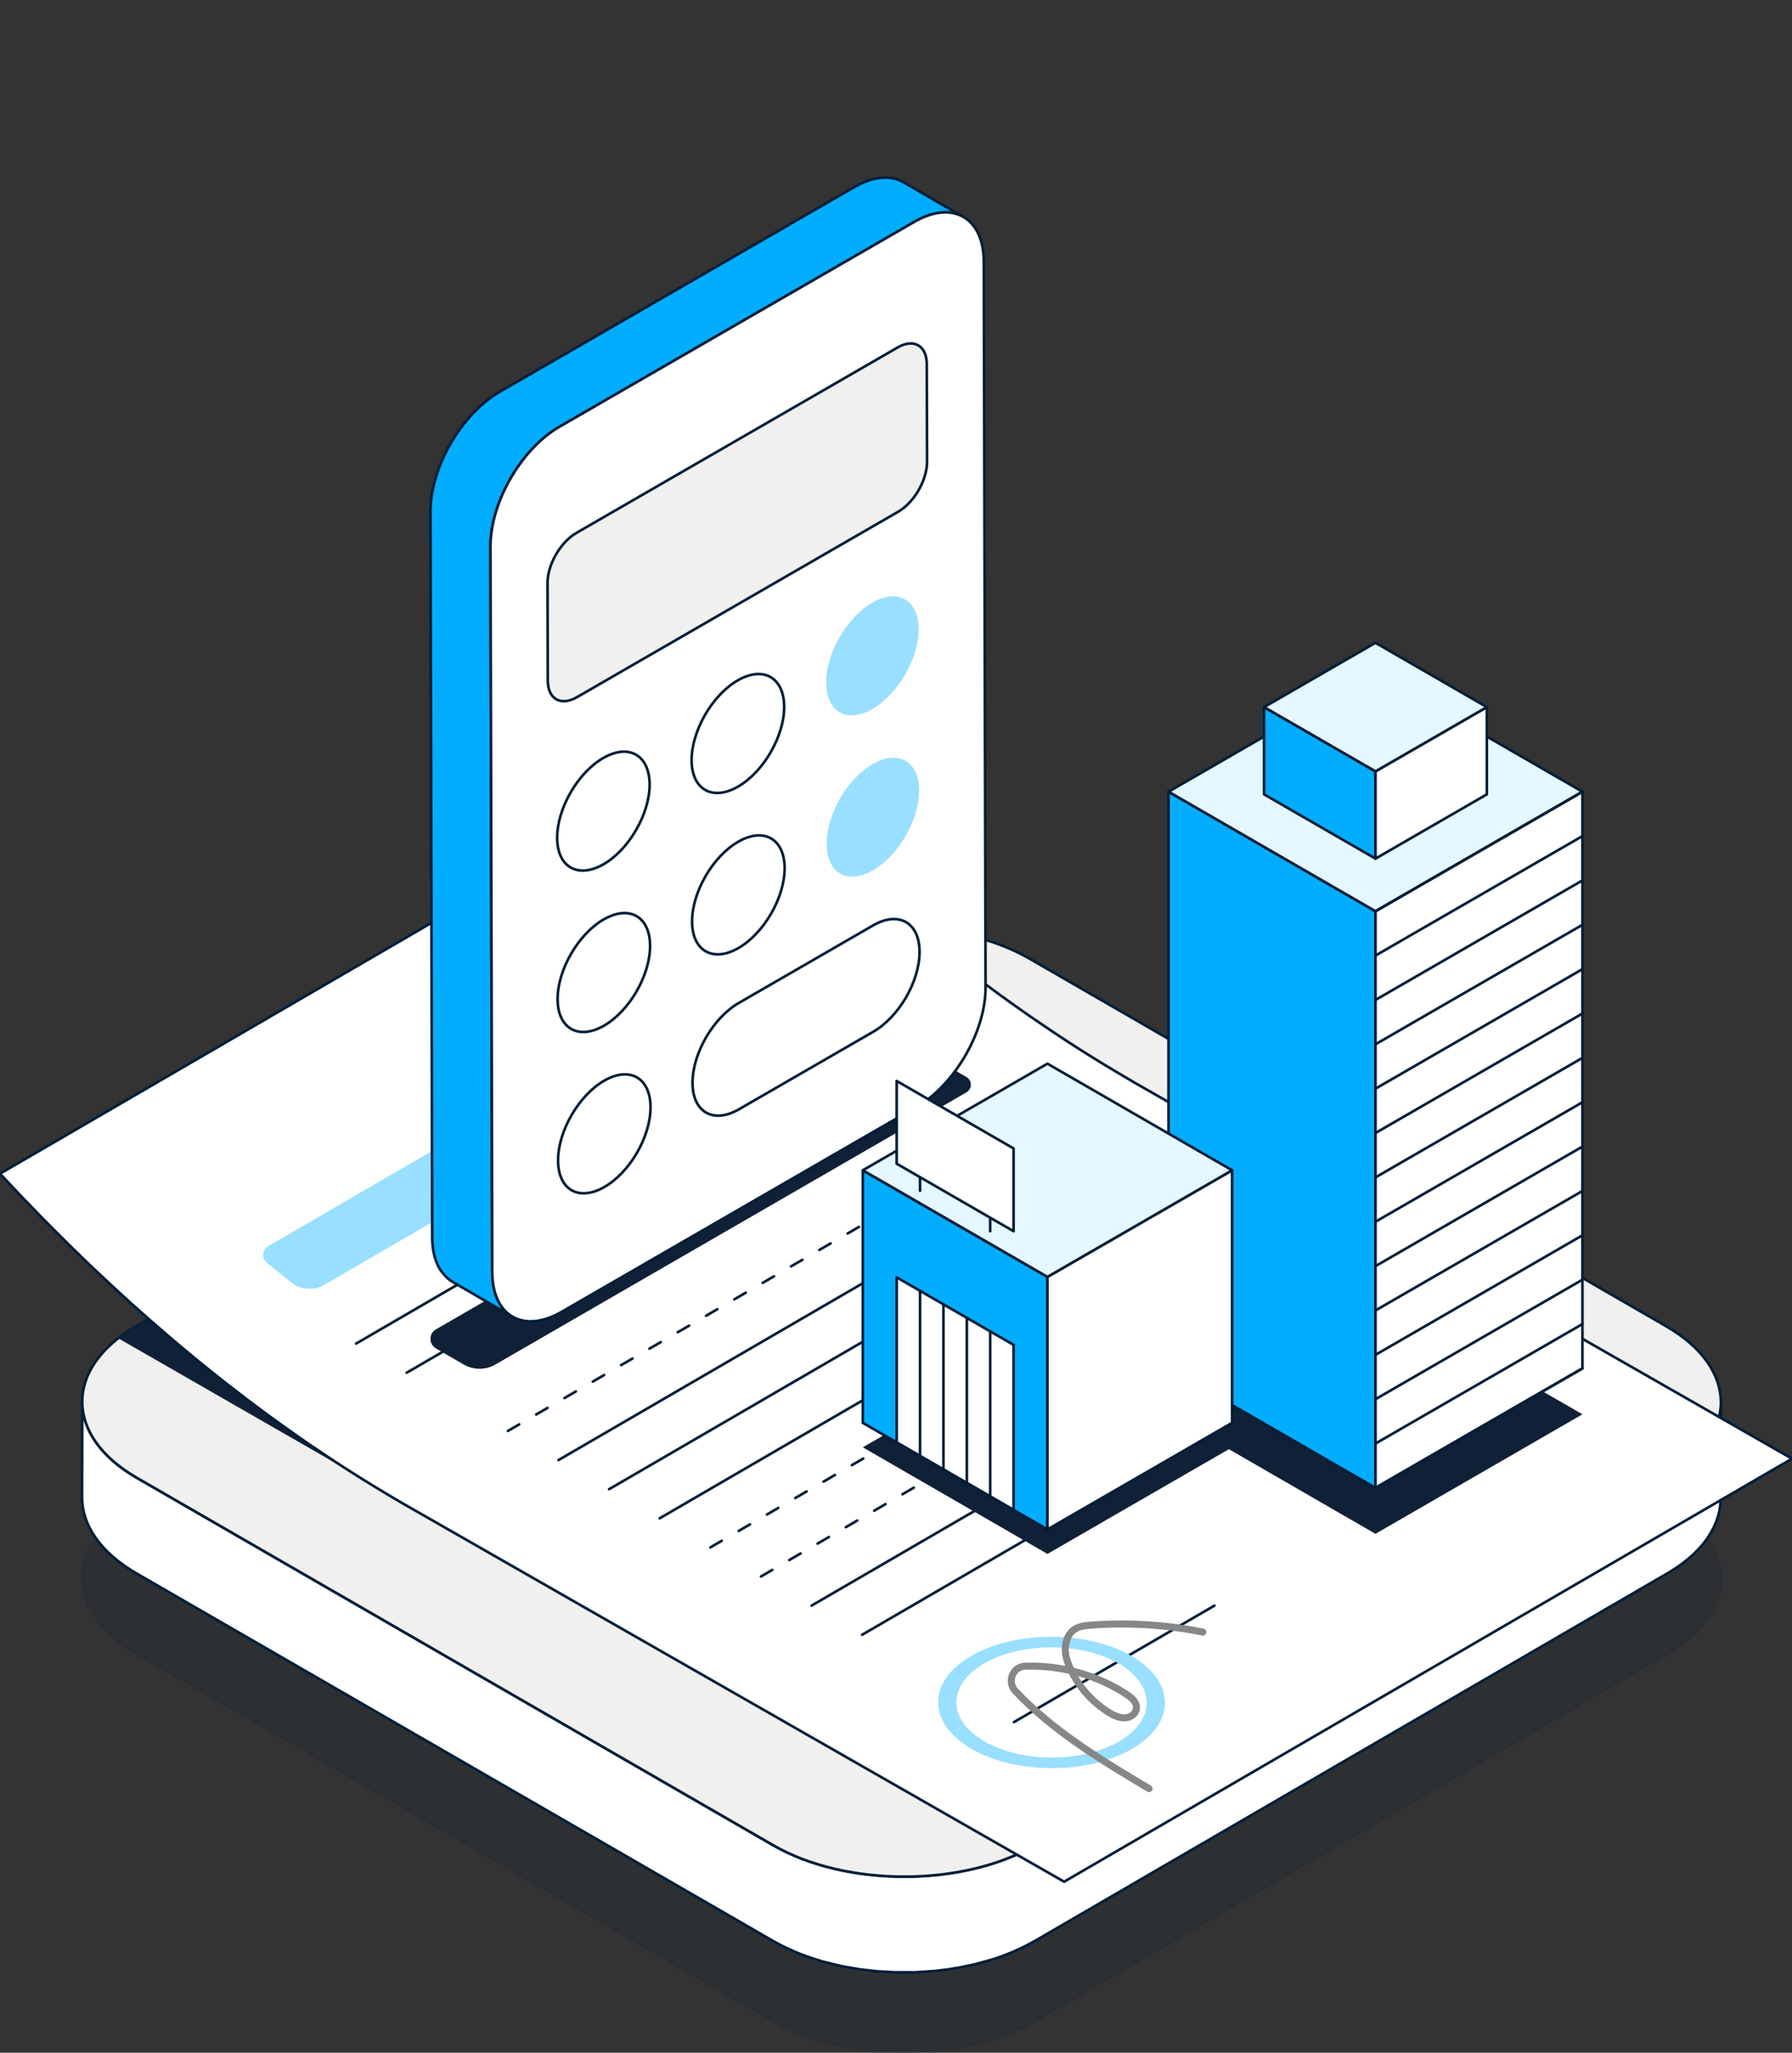
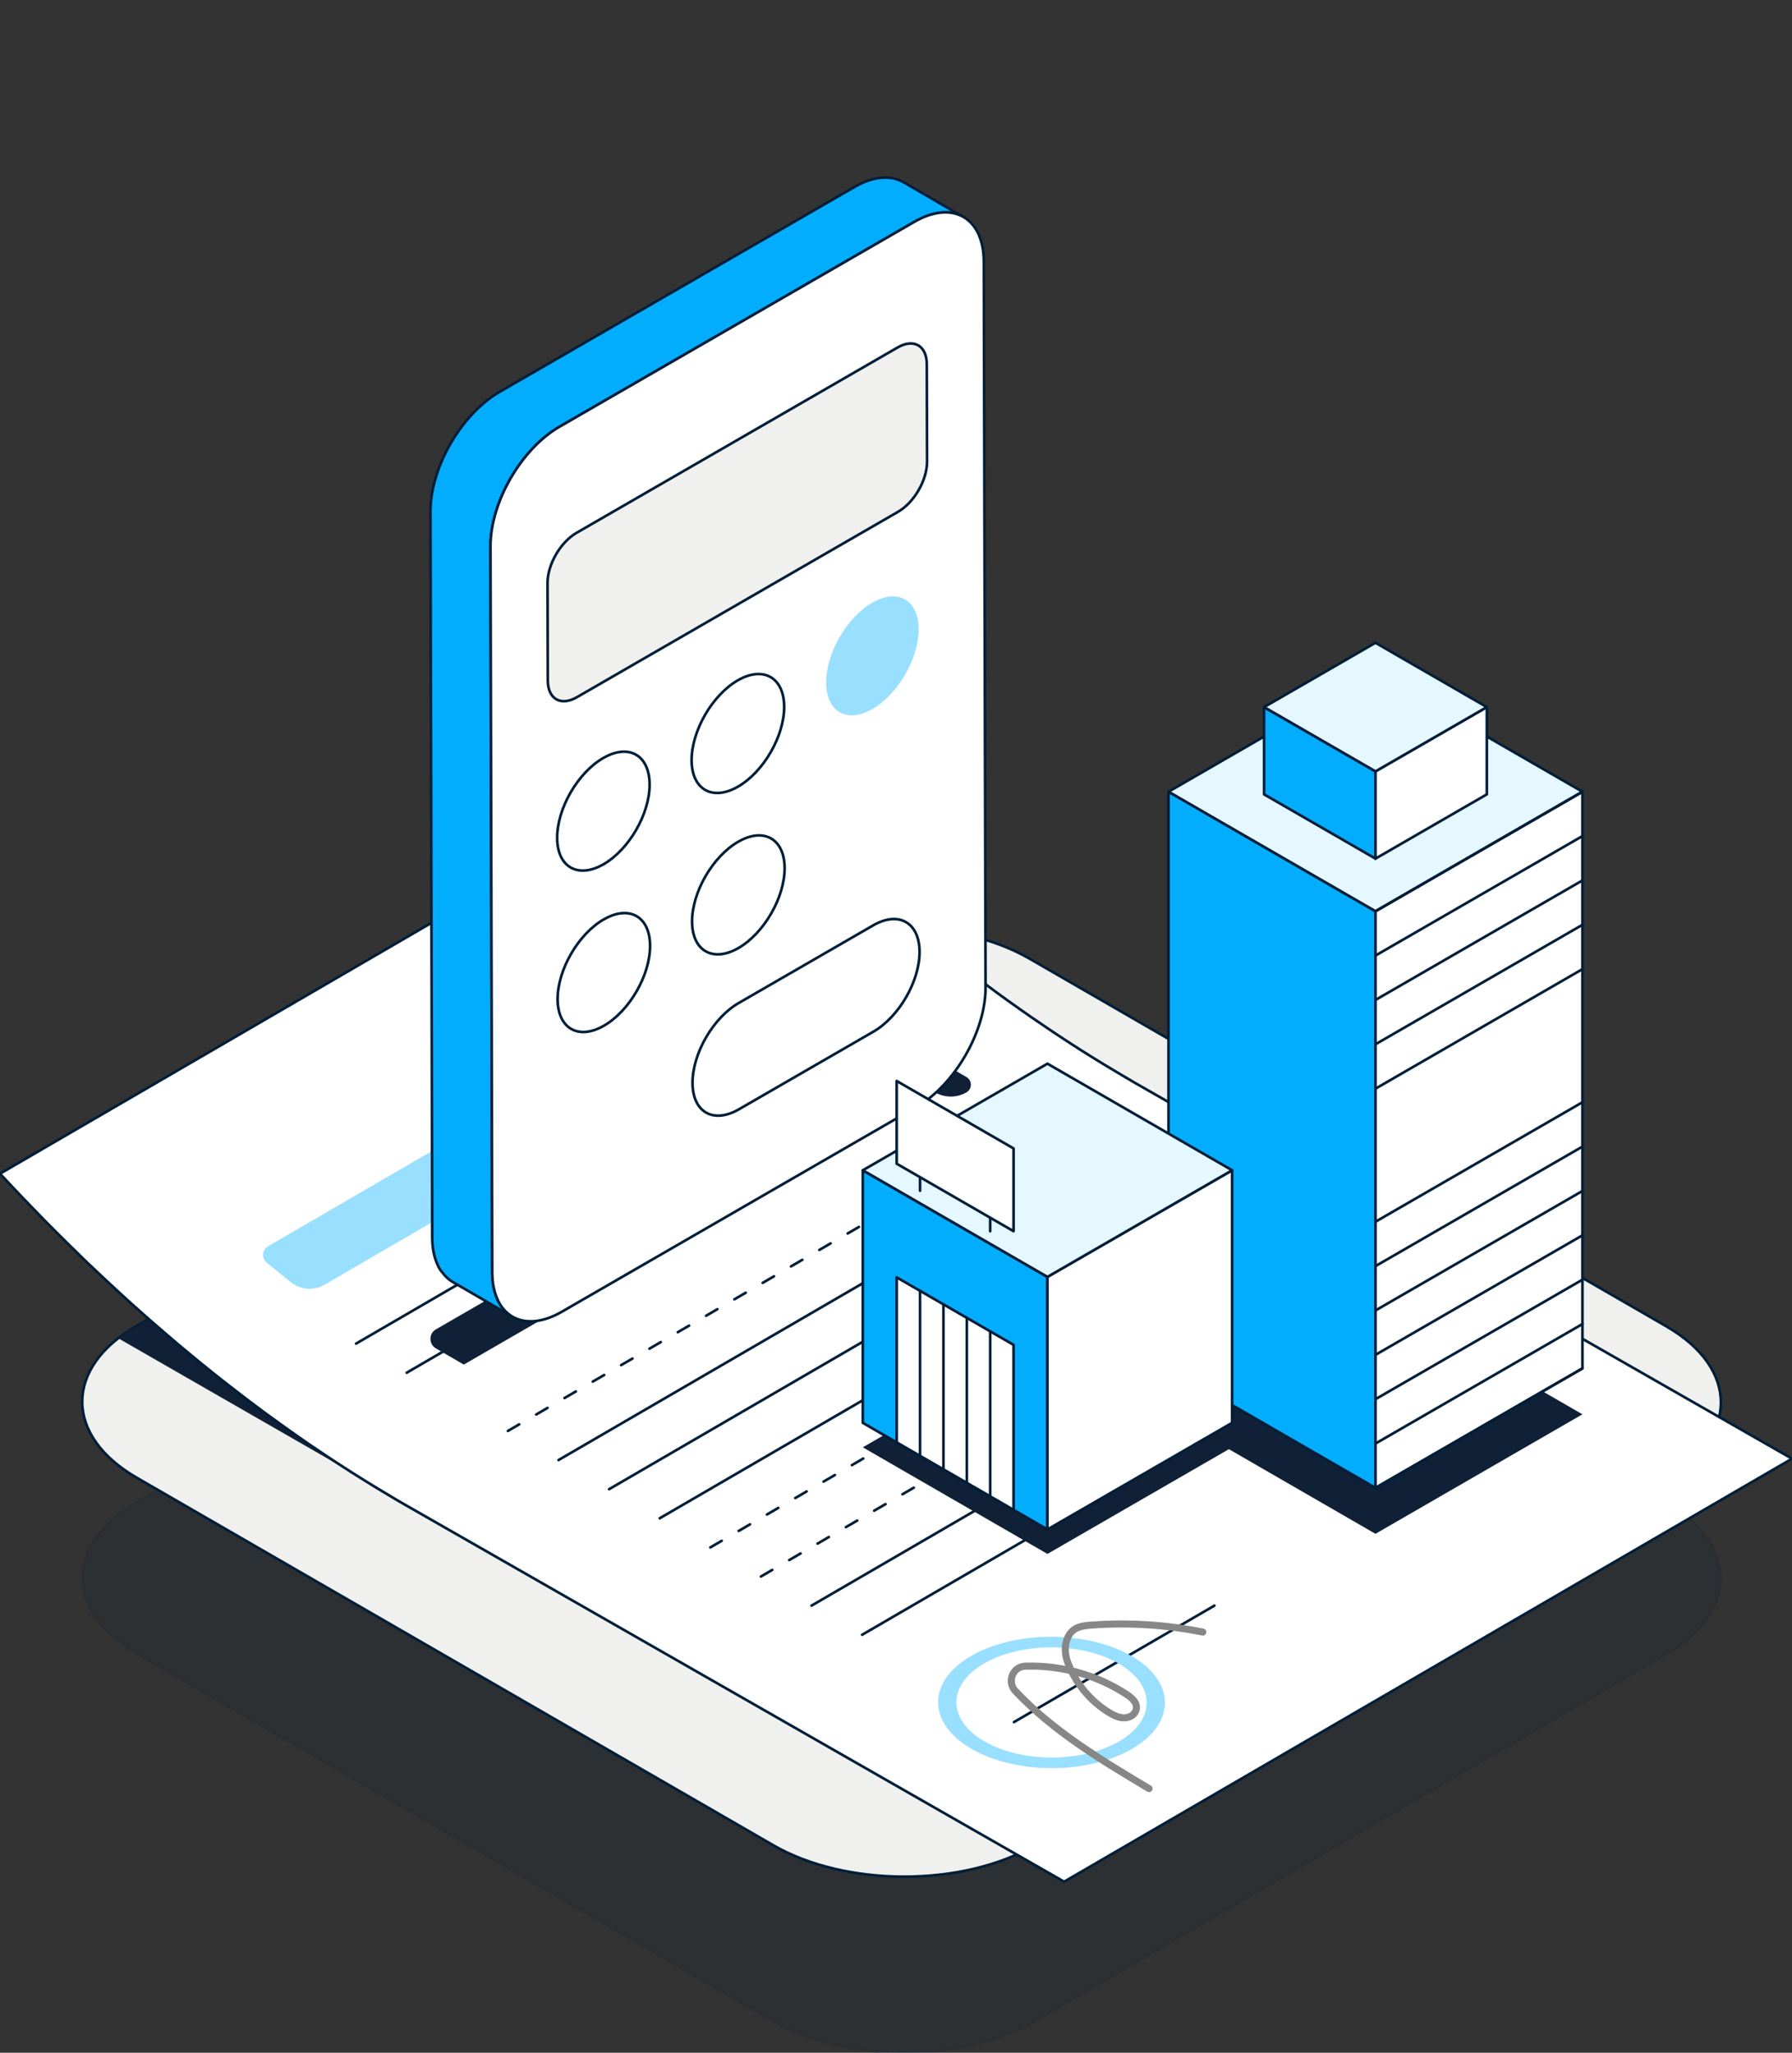
<svg xmlns="http://www.w3.org/2000/svg" viewBox="0 0 550 630">
  <rect x="0" y="0" width="550" height="630" fill="#333333" stroke="none" />
  <g>
    <g id="Layer_1">
      <path d="M511.43,461.1c22.23,12.83,22.34,33.64.26,46.47l-194.1,112.8c-22.08,12.83-58,12.83-80.23,0l-195.37-112.8c-22.23-12.83-22.36-33.65-.27-46.48l194.1-112.8c22.08-12.83,58.01-12.83,80.24,0l195.37,112.8Z" fill="#001e38" opacity=".12" stroke="#001e38" stroke-miterlimit="10" stroke-width=".81" />
-       <path d="M528.13,431.47c-.02.29-.03.57-.06.86-.03.25-.06.5-.09.74-.04.28-.08.57-.13.85-.05.25-.1.5-.16.75-.06.28-.13.55-.2.83-.07.25-.14.5-.22.75-.08.27-.17.55-.27.82-.09.25-.18.49-.28.73-.11.29-.23.57-.36.86-.11.24-.22.48-.34.72-.14.28-.29.57-.44.85-.12.23-.25.46-.38.69-.2.34-.41.67-.62,1-.13.2-.26.41-.4.61-.25.37-.52.73-.8,1.1-.12.16-.23.32-.36.48-.46.58-.95,1.15-1.47,1.72-.13.15-.28.29-.42.43-.41.43-.84.86-1.28,1.28-.2.19-.41.38-.62.57-.27.24-.54.48-.82.72-.26.22-.51.44-.78.65-.29.23-.59.47-.89.7-.28.21-.55.42-.84.63-.31.23-.64.45-.96.68-.3.21-.6.41-.9.61-.34.22-.68.44-1.03.65-.43.27-.86.54-1.32.8l-194.1,112.8c-1.23.71-2.52,1.38-3.83,2.01-.34.17-.69.33-1.04.49-1.18.55-2.39,1.07-3.63,1.55-.16.06-.32.13-.48.2-1.33.51-2.69.96-4.07,1.4-.96.3-1.94.57-2.92.83-.74.2-1.48.42-2.23.6-1.03.25-2.08.46-3.13.67-.77.15-1.52.33-2.29.47-.32.06-.64.1-.96.15-1.3.21-2.61.4-3.93.56-.38.05-.77.1-1.15.14-.76.08-1.52.13-2.28.19-1.27.11-2.55.2-3.83.26-.82.04-1.64.05-2.46.07-1.04.02-2.07.03-3.11.01-.87-.01-1.73-.04-2.59-.07-.96-.04-1.92-.09-2.88-.15-.87-.06-1.75-.13-2.62-.22-.95-.09-1.89-.2-2.84-.32-.85-.11-1.69-.23-2.53-.36-1.01-.16-2.01-.33-3.01-.52-.79-.15-1.57-.31-2.35-.48-1.19-.26-2.36-.56-3.52-.86-.75-.2-1.51-.39-2.25-.61-.4-.12-.8-.25-1.2-.37-1.17-.37-2.32-.76-3.45-1.18-.33-.12-.66-.23-.99-.36-1.03-.4-2.02-.84-3.01-1.28-.49-.22-.99-.41-1.47-.64-1.43-.68-2.82-1.4-4.16-2.17l-195.37-112.8c-11.19-6.46-16.78-14.94-16.75-23.41l-.08,29.36c-.02,8.47,5.57,16.95,16.75,23.41l195.37,112.8c1.34.77,2.73,1.49,4.16,2.17.48.23.98.42,1.46.64.85.38,1.68.77,2.56,1.11.15.06.31.11.46.17.32.13.66.24.98.36,1.13.42,2.28.81,3.45,1.18.4.12.79.25,1.19.37.27.08.53.17.8.25.48.14.98.23,1.46.36,1.16.31,2.33.6,3.52.86.32.07.62.16.94.23.46.1.94.16,1.41.25,1,.19,2,.37,3.01.52.41.06.8.15,1.21.21.44.06.89.09,1.33.15.94.12,1.88.22,2.83.32.45.04.9.11,1.35.15.42.04.85.04,1.27.07.96.07,1.92.12,2.88.15.48.02.96.07,1.44.08.39,0,.77-.01,1.16,0,1.04.01,2.07,0,3.11-.01.52,0,1.03.01,1.55,0,.31-.01.61-.05.91-.06,1.28-.06,2.56-.15,3.83-.26.51-.04,1.03-.05,1.55-.1.25-.02.49-.06.74-.09.39-.04.77-.09,1.15-.14,1.32-.16,2.63-.34,3.93-.56.32-.05.64-.1.96-.15.15-.03.31-.05.46-.07.62-.11,1.21-.27,1.83-.39,1.05-.21,2.1-.42,3.14-.67.75-.18,1.49-.4,2.23-.6.98-.27,1.96-.53,2.92-.83.2-.06.42-.11.63-.18,1.17-.38,2.32-.79,3.45-1.22.17-.06.32-.13.49-.2,1.24-.48,2.45-1,3.63-1.55.35-.16.7-.32,1.04-.49,1.31-.64,2.6-1.3,3.83-2.01l194.1-112.8c.23-.14.46-.27.69-.41.21-.13.41-.26.62-.39.35-.22.69-.43,1.03-.65.31-.2.61-.41.91-.61.32-.22.65-.45.96-.67.29-.21.57-.42.84-.63.3-.23.6-.46.89-.7.27-.22.52-.43.78-.65.28-.24.55-.47.82-.71.11-.1.23-.19.34-.29.1-.09.19-.19.28-.28.44-.42.87-.85,1.28-1.28.14-.15.28-.29.42-.44.52-.57,1.01-1.14,1.47-1.72.02-.02.04-.05.06-.07.1-.13.19-.27.29-.4.28-.36.55-.73.8-1.1.14-.2.26-.4.39-.61.22-.33.43-.67.62-1.01.05-.09.12-.18.17-.27.08-.14.14-.28.21-.41.15-.28.3-.57.44-.85.12-.24.23-.48.33-.71.13-.29.25-.57.36-.86.05-.13.11-.26.16-.38.04-.12.07-.23.12-.35.1-.27.19-.55.27-.82.08-.25.15-.5.22-.75.07-.28.14-.55.2-.83.03-.15.08-.3.11-.45.02-.1.03-.2.05-.3.05-.28.09-.57.13-.85.04-.25.07-.5.09-.74.03-.29.05-.57.06-.86,0-.17.03-.33.04-.5,0-.17,0-.33,0-.5l.08-29.36c0,.33-.03.67-.04,1Z" fill="#fff" stroke="#001e38" stroke-linecap="round" stroke-linejoin="round" stroke-width=".81" />
      <path d="M511.43,407.07c22.23,12.83,22.34,33.64.26,46.47l-194.1,112.8c-22.08,12.83-58,12.83-80.23,0l-195.37-112.8c-22.23-12.83-22.36-33.65-.27-46.48l194.1-112.8c22.08-12.83,58.01-12.83,80.24,0l195.37,112.8Z" fill="#f0f0ee" stroke="#001e38" stroke-linecap="round" stroke-linejoin="round" stroke-width=".81" />
      <path d="M41.71,407.07c-2,1.16-3.75,2.4-5.38,3.68l275.71,158.38c.81-.36,1.6-.74,2.38-1.13l-234.82-182.96-37.89,22.02Z" fill="#102036" />
      <path d="M347.53,331.86c-2.12-1.23-4.24-2.49-6.36-3.77-.78-.47-1.56-.93-2.35-1.41-2.43-1.48-4.86-2.98-7.28-4.52-.03-.02-.06-.04-.09-.06-2.46-1.57-4.92-3.17-7.37-4.8-.78-.51-1.55-1.04-2.32-1.56-1.68-1.13-3.36-2.27-5.04-3.43-.93-.65-1.87-1.3-2.8-1.95-1.56-1.1-3.13-2.21-4.69-3.33-.93-.67-1.86-1.34-2.78-2.01-1.59-1.16-3.18-2.34-4.76-3.53-.89-.67-1.79-1.33-2.68-2.01-1.85-1.4-3.7-2.83-5.54-4.27-.61-.47-1.21-.93-1.82-1.41-2.47-1.94-4.93-3.91-7.38-5.92-.54-.44-1.08-.9-1.63-1.35-1.91-1.57-3.81-3.15-5.71-4.76-.92-.78-1.84-1.58-2.76-2.37-1.54-1.32-3.07-2.64-4.6-3.98-1-.87-1.99-1.76-2.98-2.65-1.45-1.29-2.9-2.58-4.34-3.89-1.03-.93-2.05-1.87-3.08-2.82-1.41-1.3-2.82-2.61-4.23-3.93-1.03-.96-2.05-1.93-3.08-2.91-1.42-1.35-2.84-2.72-4.26-4.1-.97-.95-1.95-1.89-2.92-2.85-1.47-1.45-2.94-2.91-4.4-4.38-.91-.92-1.83-1.82-2.74-2.75-1.7-1.73-3.4-3.48-5.09-5.24-.64-.66-1.28-1.32-1.92-1.98-2.38-2.5-4.76-5.02-7.13-7.58L0,360.21c.13.14.25.27.38.41,2.24,2.42,4.5,4.81,6.76,7.18.63.66,1.26,1.3,1.89,1.95,1.42,1.47,2.84,2.95,4.26,4.41.28.29.57.57.85.86.91.92,1.82,1.83,2.74,2.75,1.47,1.47,2.93,2.94,4.4,4.38.97.95,1.94,1.9,2.92,2.84.81.79,1.63,1.6,2.44,2.38.6.58,1.21,1.14,1.82,1.72,1.02.98,2.05,1.94,3.08,2.91,1.41,1.32,2.82,2.63,4.23,3.93,1.02.94,2.05,1.88,3.07,2.81.5.46,1,.93,1.51,1.38.94.85,1.89,1.67,2.83,2.51.99.89,1.99,1.77,2.99,2.65,1.53,1.34,3.06,2.66,4.59,3.97.92.79,1.84,1.59,2.76,2.37.22.19.44.38.66.57,1.68,1.42,3.36,2.8,5.05,4.19.54.45,1.08.91,1.63,1.35,2.36,1.93,4.72,3.83,7.09,5.7.1.08.19.15.29.23.6.47,1.19.92,1.79,1.39,1.85,1.45,3.71,2.88,5.57,4.3.89.68,1.78,1.34,2.67,2,1.08.81,2.16,1.63,3.25,2.43.5.37,1.01.73,1.52,1.1.93.68,1.86,1.35,2.79,2.02,1.56,1.12,3.12,2.23,4.68,3.33.93.65,1.87,1.31,2.8,1.95.52.36,1.04.73,1.57,1.09,1.15.79,2.31,1.56,3.47,2.33.78.52,1.55,1.05,2.33,1.56,2.45,1.62,4.9,3.23,7.36,4.79,0,0,0,0,.01,0,.02.01.04.03.06.04,2.43,1.54,4.86,3.05,7.3,4.54.78.48,1.56.94,2.35,1.41,1.12.67,2.23,1.35,3.35,2.01,1,.59,2.01,1.18,3.02,1.76l202.47,115.8,223.41-129.83-202.47-115.8Z" fill="#fff" stroke="#001e38" stroke-linecap="round" stroke-linejoin="round" stroke-width=".81" />
      <line x1="109.29" y1="412.36" x2="265.14" y2="321.78" fill="#fff" stroke="#001e38" stroke-linecap="round" stroke-linejoin="round" stroke-width=".81" />
      <line x1="124.82" y1="421.3" x2="280.68" y2="330.72" fill="#fff" stroke="#001e38" stroke-linecap="round" stroke-linejoin="round" stroke-width=".81" />
      <line x1="155.88" y1="439.17" x2="311.74" y2="348.59" fill="none" stroke="#001e38" stroke-dasharray="4.02 6.03" stroke-linecap="round" stroke-linejoin="round" stroke-width=".81" />
      <line x1="171.42" y1="448.1" x2="327.28" y2="357.53" fill="#fff" stroke="#001e38" stroke-linecap="round" stroke-linejoin="round" stroke-width=".81" />
      <line x1="186.95" y1="457.04" x2="342.81" y2="366.46" fill="#fff" stroke="#001e38" stroke-linecap="round" stroke-linejoin="round" stroke-width=".81" />
      <line x1="202.48" y1="465.97" x2="358.34" y2="375.4" fill="#fff" stroke="#001e38" stroke-linecap="round" stroke-linejoin="round" stroke-width=".81" />
      <line x1="218.02" y1="474.91" x2="373.87" y2="384.33" fill="none" stroke="#001e38" stroke-dasharray="4.02 6.03" stroke-linecap="round" stroke-linejoin="round" stroke-width=".81" />
      <line x1="233.55" y1="483.84" x2="389.41" y2="393.27" fill="none" stroke="#001e38" stroke-dasharray="4.02 6.03" stroke-linecap="round" stroke-linejoin="round" stroke-width=".81" />
      <line x1="249.08" y1="492.78" x2="404.94" y2="402.2" fill="#fff" stroke="#001e38" stroke-linecap="round" stroke-linejoin="round" stroke-width=".81" />
      <line x1="264.61" y1="501.72" x2="420.47" y2="411.14" fill="#fff" stroke="#001e38" stroke-linecap="round" stroke-linejoin="round" stroke-width=".81" />
      <line x1="311.21" y1="528.52" x2="372.72" y2="492.78" fill="#fff" stroke="#001e38" stroke-linecap="round" stroke-linejoin="round" stroke-width=".81" />
      <path d="M347.27,508.24c-13.64-7.87-35.68-7.87-49.23,0-13.55,7.87-13.48,20.64.16,28.51,13.64,7.87,35.68,7.88,49.23,0,13.55-7.87,13.48-20.64-.16-28.52ZM343.45,534.45c-11.36,6.6-29.85,6.6-41.29,0-11.44-6.6-11.5-17.31-.13-23.91,11.36-6.6,29.85-6.6,41.29,0,11.44,6.6,11.5,17.31.13,23.92Z" fill="#99dfff" />
      <path d="M352.66,548.93c-14.59-8.69-29.5-17.66-41.04-29.96-2.61-2.79-.82-7.46,3-7.6,10.96-.38,22.05,2.65,31.22,8.7,1.56,1.03,3.24,2.48,2.92,4.41-.22,1.34-1.37,2.32-2.69,2.62-2,.45-3.92-.44-5.61-1.47-5.77-3.51-10.32-8.98-12.7-15.3-.8-2.12-1.08-4.46-.46-6.64,1.23-4.28,4.53-4.7,7.59-4.93,11.45-.85,23.02-.13,34.28,2.14" fill="none" stroke="#878787" stroke-linecap="round" stroke-linejoin="round" stroke-width="2.16" />
      <polygon points="235.14 293.66 182.56 324.21 197.44 337.43 250.03 306.87 235.14 293.66" fill="#f0f0ee" />
      <path d="M173.12,329.7l-90.81,52.77c-1.89,1.1-2.09,3.74-.39,5.11l7.38,5.95c2.93,2.36,7.02,2.67,10.27.78l88.44-51.39-14.89-13.22Z" fill="#99dfff" />
-       <path d="M142.35,418.8l-8.55-4.96c-2.25-1.31-2.25-4.56,0-5.86l148.45-85.77,14.38,8.35c1.8,1.05,1.8,3.65,0,4.69l-144.62,83.55c-2.99,1.73-6.68,1.72-9.67-.01Z" fill="#102036" />
+       <path d="M142.35,418.8l-8.55-4.96c-2.25-1.31-2.25-4.56,0-5.86l148.45-85.77,14.38,8.35c1.8,1.05,1.8,3.65,0,4.69c-2.99,1.73-6.68,1.72-9.67-.01Z" fill="#102036" />
      <path d="M132.14,156.04c0-.34.03-.69.05-1.03.02-.34.05-.69.08-1.04.03-.35.07-.7.12-1.05.05-.35.1-.71.15-1.07,0,0,0-.01,0-.02,0,0,0-.01,0-.02.06-.34.11-.69.18-1.04.07-.37.14-.74.23-1.11s.17-.74.26-1.12c.09-.38.19-.75.3-1.13.08-.28.16-.57.25-.85l.02-.08c.02-.07.04-.13.06-.19.11-.37.23-.73.35-1.1.12-.36.25-.72.38-1.09.13-.35.26-.7.39-1.04.13-.34.27-.69.42-1.04.1-.25.21-.5.32-.75.01-.03.02-.05.03-.07.03-.06.05-.13.08-.19.15-.35.31-.69.47-1.03.18-.37.36-.75.54-1.12.21-.43.43-.85.66-1.28.24-.44.49-.88.74-1.32.05-.08.09-.16.14-.24.06-.1.11-.2.17-.3.5-.85,1.03-1.69,1.58-2.51.43-.64.87-1.26,1.32-1.88,0,0,.01-.01.02-.02,0,0,0-.01.01-.02.31-.42.62-.83.94-1.23.27-.34.54-.68.82-1.01.27-.33.54-.64.82-.96.27-.31.55-.61.83-.91.05-.06.1-.11.16-.16.02-.02.04-.04.06-.07.21-.23.43-.46.65-.68.29-.3.59-.6.9-.88.31-.3.62-.58.93-.87.31-.28.63-.55.94-.82.16-.13.32-.26.47-.39.04-.03.07-.06.11-.09.12-.1.24-.2.36-.3.31-.24.62-.48.93-.71.31-.23.61-.44.92-.66.3-.2.6-.4.9-.6.3-.19.6-.37.9-.55.07-.04.14-.08.21-.12l108.89-62.87c.23-.13.45-.26.68-.38.29-.16.58-.31.87-.45.19-.09.37-.18.55-.26.05-.02.09-.05.14-.07.05-.03.11-.05.16-.08.29-.13.57-.25.85-.36.29-.11.57-.22.86-.32.05-.02.09-.03.14-.05.04-.01.09-.03.13-.04.19-.07.39-.13.58-.19.3-.09.59-.17.88-.24.14-.03.28-.06.41-.09.06-.01.13-.03.19-.04.09-.02.18-.04.27-.06.31-.06.62-.11.93-.15.19-.03.37-.04.56-.06.06,0,.13-.01.19-.02.06,0,.13-.01.19-.02.34-.02.67-.03,1-.03.15,0,.28.01.43.02.11,0,.22,0,.33.01.11,0,.23,0,.34.02.42.04.82.1,1.22.18,0,0,.01,0,.02,0,.09.02.17.05.26.07.41.09.82.2,1.21.33.03.01.06.03.09.04.56.21,1.1.45,1.61.74,0,0,.01,0,.02.01l18.41,10.7c-.52-.3-1.06-.55-1.63-.75-.41-.15-.84-.27-1.28-.37-.09-.02-.18-.06-.27-.07-.51-.1-1.05-.17-1.59-.2-.11,0-.22-.01-.33-.01-.53-.02-1.06-.01-1.61.03-.07,0-.13.01-.2.02-.57.06-1.16.14-1.76.27-.06.01-.12.03-.18.04-.61.14-1.24.31-1.88.53-.04.01-.08.03-.13.04-.66.23-1.34.5-2.02.81-.04.02-.09.04-.13.06-.69.32-1.4.68-2.11,1.09l-108.89,62.87c-1.45.84-2.87,1.83-4.24,2.94l-.1.08c-1.35,1.1-2.66,2.33-3.9,3.65-.02.02-.04.04-.06.07-1.26,1.34-2.45,2.78-3.57,4.3,0,0-.01.01-.02.02-1.1,1.5-2.13,3.07-3.07,4.69-.05.08-.09.17-.14.25-.92,1.6-1.76,3.25-2.49,4.93-.01.02-.02.05-.03.07-.75,1.72-1.39,3.46-1.92,5.21l-.02.08c-.53,1.76-.94,3.52-1.21,5.25,0,0,0,.01,0,.01-.28,1.75-.42,3.49-.42,5.17l.54,222.74c0,1.65.16,3.18.43,4.58,0,.04.02.09.03.13.28,1.38.68,2.63,1.2,3.75.01.02.02.04.03.07.44.94,1.01,1.73,1.6,2.47.2.25.38.51.59.73.7.75,1.46,1.41,2.32,1.91,0,0,0,0,0,0h0,0l-18.41-10.7c-.86-.5-1.62-1.17-2.32-1.92-.21-.22-.39-.48-.59-.73-.25-.32-.54-.59-.77-.95-.29-.45-.56-.94-.8-1.45-.01-.03-.02-.05-.03-.07-.01-.02-.02-.04-.03-.07-.16-.35-.31-.7-.45-1.07-.13-.36-.26-.74-.37-1.12-.1-.35-.2-.71-.28-1.09-.04-.16-.06-.32-.09-.47,0-.04-.02-.09-.03-.13-.03-.15-.06-.29-.09-.44-.06-.33-.11-.67-.15-1.02-.04-.34-.08-.68-.11-1.03-.03-.33-.05-.67-.06-1.01-.01-.34-.02-.68-.02-1.03v-.06l-.54-222.74c0-.32,0-.64.01-.96Z" fill="#03adfe" stroke="#001e38" stroke-linecap="round" stroke-linejoin="round" stroke-width=".81" />
      <path d="M280.62,68.09c11.76-6.79,21.29-1.32,21.33,12.19l.54,222.74c.04,13.51-9.44,29.92-21.19,36.71l-108.89,62.87c-11.76,6.79-21.29,1.35-21.33-12.16l-.54-222.74c-.04-13.51,9.44-29.95,21.19-36.74l108.89-62.87Z" fill="#fff" stroke="#001e38" stroke-linecap="round" stroke-linejoin="round" stroke-width=".81" />
      <path d="M226.57,258.34c-7.84,4.53-14.18,15.48-14.16,24.49s6.41,12.65,14.25,8.12c7.84-4.53,14.18-15.51,14.16-24.52-.03-9.01-6.41-12.61-14.25-8.09Z" fill="#fff" stroke="#001e38" stroke-linecap="round" stroke-linejoin="round" stroke-width=".81" />
      <path d="M226.43,208.81c-7.84,4.53-14.18,15.51-14.16,24.52.03,9.01,6.41,12.61,14.25,8.09,7.84-4.53,14.18-15.48,14.16-24.49-.03-9.01-6.41-12.64-14.25-8.12Z" fill="#fff" stroke="#001e38" stroke-linecap="round" stroke-linejoin="round" stroke-width=".81" />
      <path d="M226.71,307.84l41.27-23.83c7.84-4.53,14.22-.89,14.25,8.12.03,9.01-6.32,19.96-14.16,24.49l-41.27,23.83c-7.84,4.53-14.22.92-14.25-8.09-.03-9.01,6.32-19.99,14.16-24.52Z" fill="#fff" stroke="#001e38" stroke-linecap="round" stroke-linejoin="round" stroke-width=".81" />
-       <path d="M267.84,234.51c-7.84,4.53-14.15,15.46-14.13,24.47.03,9.01,6.38,12.66,14.22,8.14,7.84-4.53,14.18-15.51,14.16-24.52-.03-9.01-6.41-12.61-14.25-8.09Z" fill="#99dfff" />
-       <path d="M185.44,331.67c-7.84,4.53-14.18,15.51-14.16,24.52.03,9.01,6.41,12.61,14.25,8.09,7.84-4.53,14.15-15.46,14.13-24.47-.03-9.01-6.38-12.66-14.22-8.14Z" fill="#fff" stroke="#001e38" stroke-linecap="round" stroke-linejoin="round" stroke-width=".81" />
      <path d="M267.7,184.98c-7.84,4.53-14.15,15.5-14.13,24.5.03,9.01,6.38,12.63,14.22,8.11,7.84-4.53,14.18-15.48,14.16-24.49-.03-9.01-6.41-12.64-14.25-8.12Z" fill="#99dfff" />
      <path d="M185.3,282.17c-7.84,4.53-14.18,15.48-14.16,24.49.03,9.01,6.41,12.65,14.25,8.12,7.84-4.53,14.15-15.5,14.13-24.5s-6.38-12.63-14.22-8.1Z" fill="#fff" stroke="#001e38" stroke-linecap="round" stroke-linejoin="round" stroke-width=".81" />
      <path d="M185.16,232.63c-7.84,4.53-14.18,15.51-14.16,24.52.03,9.01,6.41,12.61,14.25,8.09,7.84-4.53,14.15-15.47,14.13-24.47-.03-9.01-6.38-12.66-14.22-8.13Z" fill="#fff" stroke="#001e38" stroke-linecap="round" stroke-linejoin="round" stroke-width=".81" />
      <path d="M176.94,163.54c-4.95,2.86-8.91,9.75-8.89,15.4l.08,29.93c.02,5.68,4,7.96,8.95,5.1l98.56-56.9c4.95-2.86,8.91-9.72,8.89-15.4l-.08-29.93c-.02-5.65-4-7.96-8.95-5.1l-98.56,56.9Z" fill="#f0f0ee" stroke="#001e38" stroke-linecap="round" stroke-linejoin="round" stroke-width=".81" />
      <polygon points="422.16 470.74 358.64 434.06 422.16 397.39 485.68 434.06 422.16 470.74" fill="#102036" />
      <polygon points="422.16 279.66 422.16 456.65 358.64 419.97 358.64 242.98 422.16 279.66" fill="#03adfe" stroke="#001e38" stroke-linecap="round" stroke-linejoin="round" stroke-width=".81" />
      <polygon points="422.16 279.66 422.16 456.65 485.68 419.97 485.68 242.98 422.16 279.66" fill="#fff" stroke="#001e38" stroke-linecap="round" stroke-linejoin="round" stroke-width=".81" />
      <polygon points="422.16 279.66 358.64 242.98 422.16 206.31 485.68 242.98 422.16 279.66" fill="#e5f7ff" stroke="#001e38" stroke-linecap="round" stroke-linejoin="round" stroke-width=".81" />
      <polygon points="422.16 236.74 422.16 263.52 387.97 243.79 387.97 217.01 422.16 236.74" fill="#03adfe" stroke="#001e38" stroke-linecap="round" stroke-linejoin="round" stroke-width=".81" />
      <polygon points="422.16 236.74 422.16 263.52 456.34 243.79 456.34 217.01 422.16 236.74" fill="#fff" stroke="#001e38" stroke-linecap="round" stroke-linejoin="round" stroke-width=".81" />
      <polygon points="422.16 236.74 387.97 217.01 422.16 197.27 456.34 217.01 422.16 236.74" fill="#e5f7ff" stroke="#001e38" stroke-linecap="round" stroke-linejoin="round" stroke-width=".81" />
      <line x1="422.16" y1="279.66" x2="485.68" y2="242.98" fill="#fff" stroke="#001e38" stroke-linecap="round" stroke-linejoin="round" stroke-width=".81" />
      <line x1="422.16" y1="293.27" x2="485.68" y2="256.6" fill="#fff" stroke="#001e38" stroke-linecap="round" stroke-linejoin="round" stroke-width=".81" />
      <line x1="422.16" y1="306.89" x2="485.68" y2="270.21" fill="#fff" stroke="#001e38" stroke-linecap="round" stroke-linejoin="round" stroke-width=".81" />
      <line x1="422.16" y1="320.5" x2="485.68" y2="283.83" fill="#fff" stroke="#001e38" stroke-linecap="round" stroke-linejoin="round" stroke-width=".81" />
      <line x1="422.16" y1="334.12" x2="485.68" y2="297.44" fill="#fff" stroke="#001e38" stroke-linecap="round" stroke-linejoin="round" stroke-width=".81" />
-       <line x1="422.16" y1="347.73" x2="485.68" y2="311.06" fill="#fff" stroke="#001e38" stroke-linecap="round" stroke-linejoin="round" stroke-width=".81" />
-       <line x1="422.16" y1="361.35" x2="485.68" y2="324.67" fill="#fff" stroke="#001e38" stroke-linecap="round" stroke-linejoin="round" stroke-width=".81" />
      <line x1="422.16" y1="374.96" x2="485.68" y2="338.29" fill="#fff" stroke="#001e38" stroke-linecap="round" stroke-linejoin="round" stroke-width=".81" />
      <line x1="422.16" y1="388.58" x2="485.68" y2="351.9" fill="#fff" stroke="#001e38" stroke-linecap="round" stroke-linejoin="round" stroke-width=".81" />
      <line x1="422.16" y1="402.19" x2="485.68" y2="365.52" fill="#fff" stroke="#001e38" stroke-linecap="round" stroke-linejoin="round" stroke-width=".81" />
      <line x1="422.16" y1="415.81" x2="485.68" y2="379.13" fill="#fff" stroke="#001e38" stroke-linecap="round" stroke-linejoin="round" stroke-width=".81" />
      <line x1="422.16" y1="429.42" x2="485.68" y2="392.75" fill="#fff" stroke="#001e38" stroke-linecap="round" stroke-linejoin="round" stroke-width=".81" />
      <line x1="422.16" y1="443.04" x2="485.68" y2="406.36" fill="#fff" stroke="#001e38" stroke-linecap="round" stroke-linejoin="round" stroke-width=".81" />
      <line x1="422.16" y1="456.65" x2="485.68" y2="419.97" fill="#fff" stroke="#001e38" stroke-linecap="round" stroke-linejoin="round" stroke-width=".81" />
      <polygon points="321.48 476.91 264.81 444.19 321.48 411.47 378.16 444.19 321.48 476.91" fill="#102036" />
      <polygon points="321.48 391.89 321.48 469.4 264.81 436.68 264.81 359.17 321.48 391.89" fill="#03adfe" stroke="#001e38" stroke-linecap="round" stroke-linejoin="round" stroke-width=".81" />
      <polygon points="321.48 391.89 321.48 469.4 378.16 436.68 378.16 359.17 321.48 391.89" fill="#fff" stroke="#001e38" stroke-linecap="round" stroke-linejoin="round" stroke-width=".81" />
      <polygon points="321.48 391.89 264.81 359.17 321.48 326.45 378.16 359.17 321.48 391.89" fill="#e5f7ff" stroke="#001e38" stroke-linecap="round" stroke-linejoin="round" stroke-width=".81" />
      <polygon points="275.21 442.68 311.09 463.39 311.09 412.75 275.21 392.03 275.21 442.68" fill="#fff" stroke="#001e38" stroke-linecap="round" stroke-linejoin="round" stroke-width=".81" />
      <line x1="282.38" y1="396.18" x2="282.38" y2="446.82" fill="#fff" stroke="#001e38" stroke-linecap="round" stroke-linejoin="round" stroke-width=".81" />
      <line x1="289.56" y1="400.32" x2="289.56" y2="450.97" fill="#fff" stroke="#001e38" stroke-linecap="round" stroke-linejoin="round" stroke-width=".81" />
      <line x1="296.74" y1="404.46" x2="296.74" y2="455.11" fill="#fff" stroke="#001e38" stroke-linecap="round" stroke-linejoin="round" stroke-width=".81" />
      <line x1="303.91" y1="408.61" x2="303.91" y2="459.25" fill="#fff" stroke="#001e38" stroke-linecap="round" stroke-linejoin="round" stroke-width=".81" />
      <line x1="282.38" y1="357.27" x2="282.38" y2="365.44" fill="#fff" stroke="#001e38" stroke-linecap="round" stroke-linejoin="round" stroke-width=".81" />
      <line x1="303.91" y1="369.7" x2="303.91" y2="377.87" fill="#fff" stroke="#001e38" stroke-linecap="round" stroke-linejoin="round" stroke-width=".81" />
      <polygon points="275.21 357.15 311.09 377.87 311.09 352.47 275.21 331.76 275.21 357.15" fill="#fff" stroke="#001e38" stroke-linecap="round" stroke-linejoin="round" stroke-width=".81" />
      <rect width="550" height="630" fill="none" />
    </g>
  </g>
</svg>